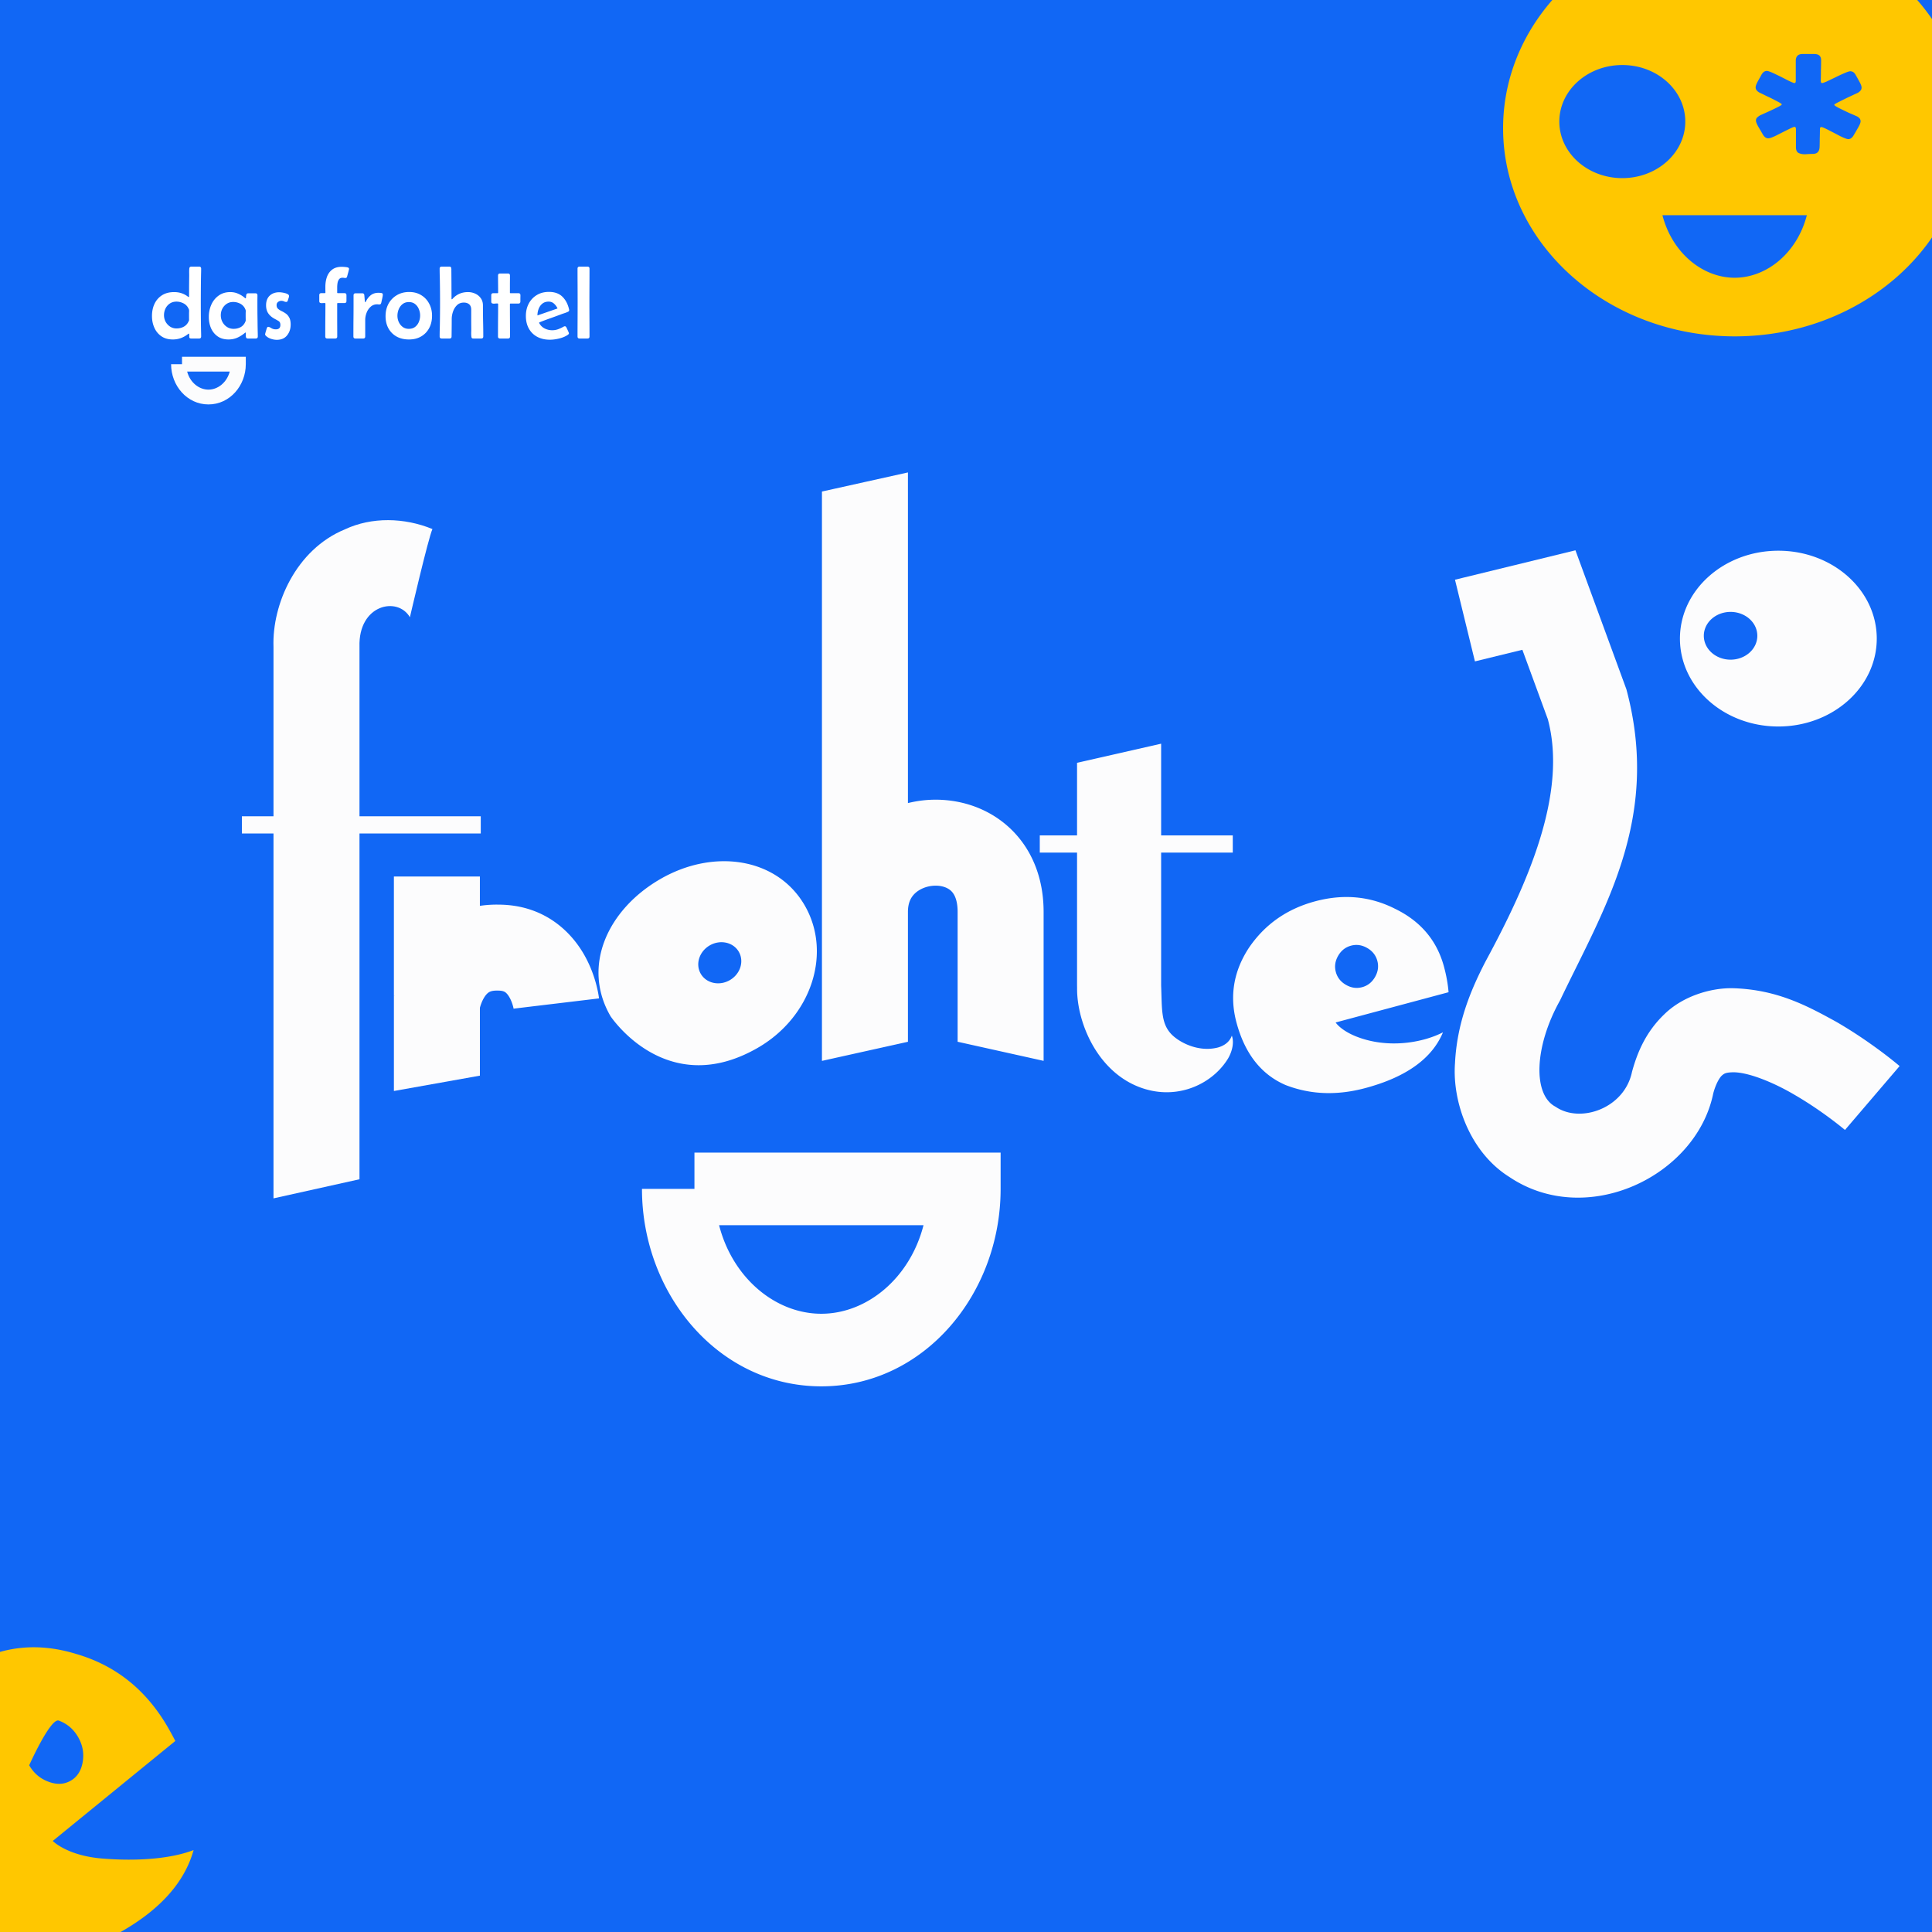
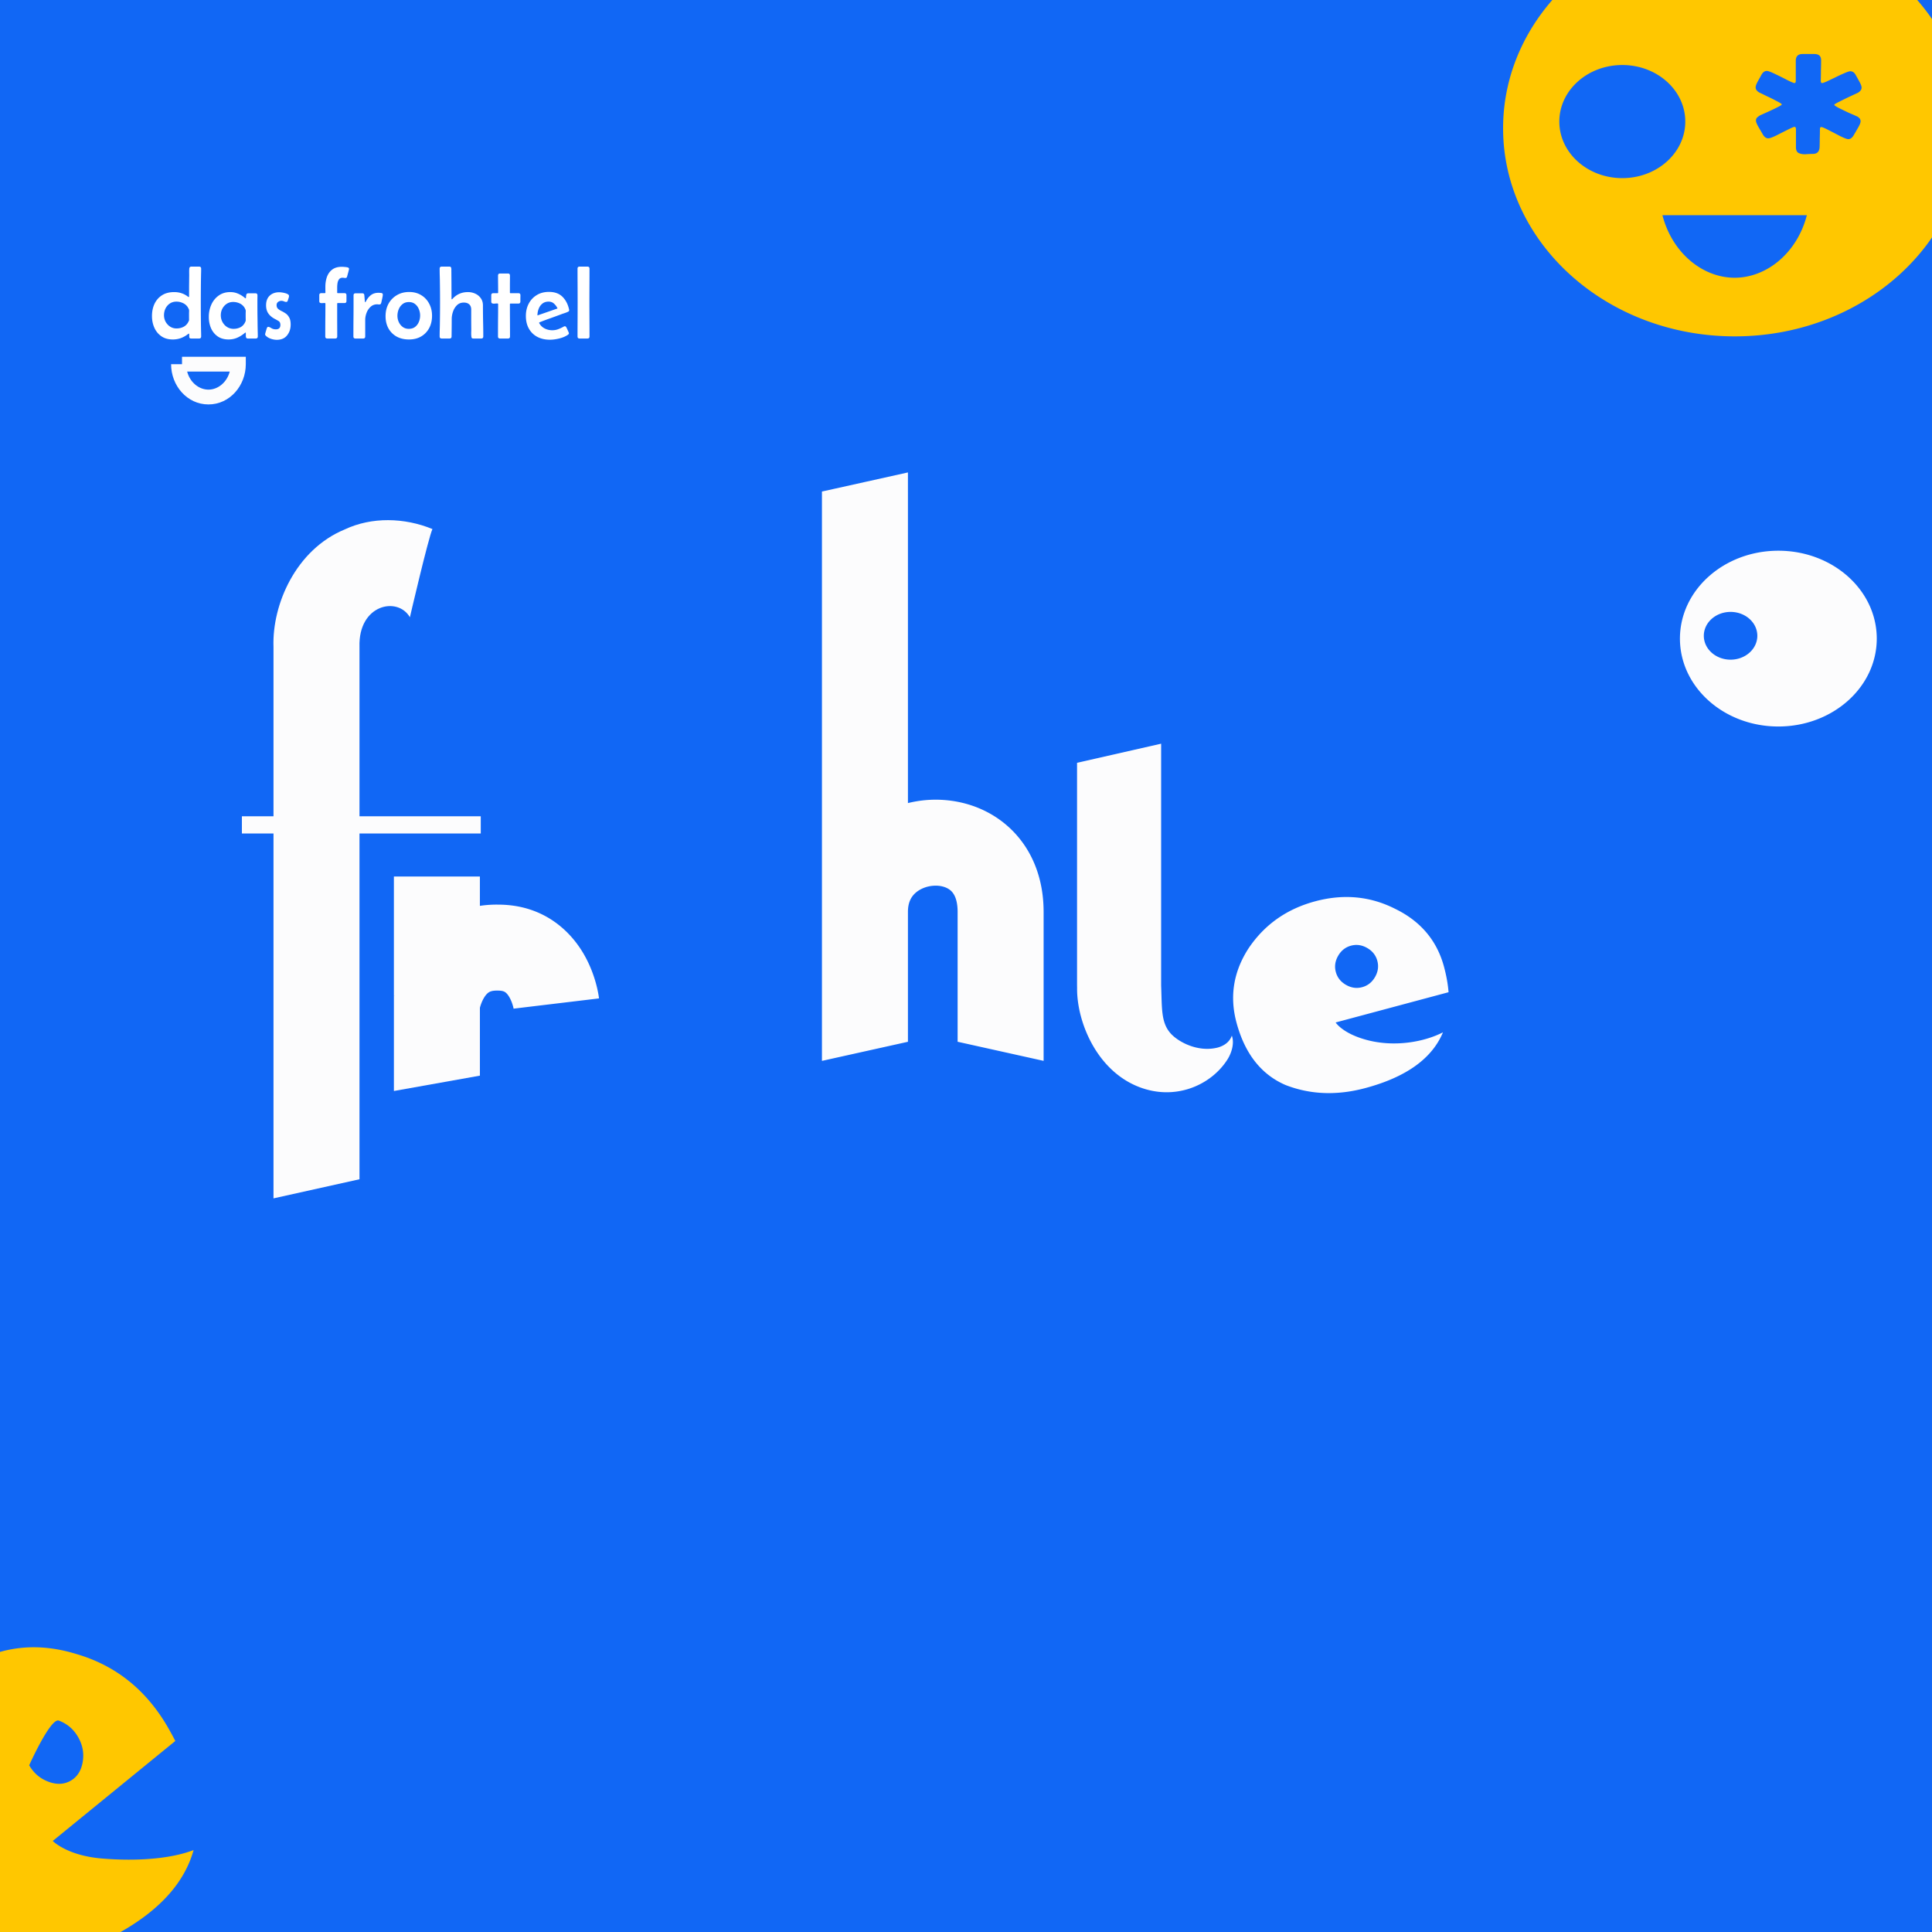
<svg xmlns="http://www.w3.org/2000/svg" width="1500" height="1500" fill="none">
  <rect width="100%" height="100%" fill="#333333" stroke="none" />
  <g clip-path="url(#a)">
    <path fill="#1167F5" d="M1500 0v1500H0V0z" />
    <path fill="#FCFCFD" d="M279.103 915.575V502.221c-1.007-32.945 29.653-39.397 39.145-22.992 0 0 14.31-61.61 17.496-68.473-21.748-8.968-47.149-9.55-68.017.26-38.097 15.703-56.547 58.425-55.386 91.205v428.188l66.762-14.834Z" />
    <path fill="#FCFCFD" d="M187.812 633.766h185.452v13.35H187.812v-13.35Zm184.779 139.109v62.254l-66.763 11.915v-74.169h66.763Z" />
    <path fill="#FCFCFD" d="M372.583 680.535v92.341H305.82v-92.341h66.763Z" />
    <path fill="#FCFCFD" d="M386.681 702.346c.193 0 .385.003.578.004h.017l-.001.002c34.698.227 55.457 20.308 65.918 38.311 5.005 8.615 7.871 16.92 9.503 22.887a95.01 95.01 0 0 1 1.759 7.631 77.474 77.474 0 0 1 .547 3.38l.044.339.018.143.008.066.004.031c-.002.016-.366.074-33.141 3.996-33.145 3.966-33.144 3.981-33.142 3.995l.003.028.007.053.012.097a5.73 5.73 0 0 0 .042.304c.005.033-.009-.058-.045-.253a27.92 27.92 0 0 0-.515-2.205c-.594-2.173-1.531-4.722-2.832-6.961-1.283-2.208-2.462-3.342-3.3-3.899-.518-.344-1.896-1.198-5.484-1.198h-.299l-.297-.005c-4.088-.073-5.818.872-6.541 1.329-1.028.648-2.316 1.869-3.68 4.105-1.39 2.279-2.396 4.87-3.039 7.072a28.117 28.117 0 0 0-.562 2.24c-.04.2-.055.292-.049.258l.025-.154.021-.155.015-.098.007-.055.003-.028c.001-.007.002-.014-4.132-.575l-57.896-7.791c-4.134-.56-4.133-.569-4.132-.576a.502.502 0 0 0 .004-.031l.009-.066.02-.147a68.884 68.884 0 0 1 .192-1.237c.112-.68.266-1.536.469-2.542a94.25 94.25 0 0 1 1.917-7.744c1.767-6.053 4.84-14.455 10.126-23.123 11.097-18.196 32.63-37.832 67.819-37.428ZM1380.7 427.578c42.2 0 76.41 30.55 76.41 68.236 0 37.685-34.21 68.235-76.41 68.235-42.19 0-76.4-30.55-76.4-68.235 0-37.686 34.21-68.236 76.4-68.236Zm-37.09 47.503c-11.47 0-20.77 8.302-20.77 18.542 0 10.241 9.3 18.543 20.77 18.543 11.47 0 20.77-8.302 20.77-18.543 0-10.24-9.3-18.542-20.77-18.542ZM743.493 707.97c0-10.637-3.402-14.797-5.313-16.504-2.477-2.212-6.8-4.043-12.686-3.815-5.924.228-11.347 2.512-14.912 5.787-3.041 2.794-5.663 7.063-5.663 14.532v100.869l-66.763 14.834V381.629l66.763-14.832s-.008 14.83 0 14.832v241.875c5.985-1.467 12.036-2.326 17.999-2.556 20.448-.79 42.46 5.307 59.733 20.731 17.839 15.929 27.605 39.114 27.605 66.291v115.681l-66.763-14.834V707.97Zm158.005-130.572v186.08c0 .736.007 1.455.023 2.158.667 17.44-.121 28.294 7.338 36.682 5.67 6.405 21.064 15.033 36.786 10.951 4.371-1.269 8.888-3.912 10.747-9.203 1.913 5.262.318 12.202-2.958 17.794-11.614 19.046-37.123 31.611-63.898 23.817-36.585-10.589-53.595-51.261-53.277-78.587-.026-1.194-.04-2.399-.04-3.612V592.232l65.279-14.834ZM1060 844.787c-22.02 5.901-42.67 5.102-61.957-2.397-18.89-8.181-31.572-24.356-38.05-48.526-5.47-20.41-2.288-39.686 9.549-57.825 12.373-18.282 29.573-30.374 51.598-36.275 22.02-5.9 42.7-3.955 62.02 5.836 19.86 9.648 32.52 24.678 37.99 45.088 1.85 6.902 3.02 13.457 3.51 19.666l-87.67 23.49s5.29 8.521 24.11 13.562c21.17 5.672 44.04 1.83 59.21-5.898-8.47 20.35-28.57 34.777-60.31 43.279Zm-2.44-78.344c4.3-1.152 7.63-3.77 9.99-7.856 2.36-4.086 2.96-8.279 1.81-12.575-1.15-4.297-3.77-7.625-7.86-9.985-4.08-2.358-8.28-2.963-12.57-1.812-4.3 1.152-7.63 3.771-9.99 7.857-2.36 4.086-2.96 8.278-1.81 12.575 1.15 4.297 3.77 7.625 7.86 9.984 4.08 2.359 8.28 2.963 12.57 1.812Z" />
-     <path fill="#FCFCFD" d="M807.281 648.602h149.845v13.35H807.281v-13.35ZM539.165 894.879h237.712v28.179c0 81.402-59.262 153.292-139.224 153.292-79.962 0-139.223-71.89-139.223-153.292h40.735v-28.179Zm19.126 56.357c10.652 41.443 44.148 68.754 79.362 68.754 35.214 0 68.711-27.311 79.363-68.754H558.291Zm-84.382-162.43s22.262 38.536.007-.004c-22.254-38.541-2.348-82.575 38.808-106.333 41.511-23.963 90.654-16.562 112.061 20.51 21.407 37.072 5.11 86.552-36.402 110.515-71.309 41.164-114.474-24.688-114.474-24.688Zm92.715-27.828c8.16-4.711 11.288-14.568 6.987-22.018-4.302-7.45-14.405-9.67-22.565-4.959-8.16 4.71-11.289 14.568-6.987 22.018 4.302 7.449 14.404 9.67 22.565 4.959Zm696.106-225.821c27.01 100.768-17.73 170.724-51.53 241.581-19.92 35.516-21.41 73.262-3.41 82.561 19.1 13.128 53.45 1.297 59.29-27.116 3.92-14.282 10.35-30.607 25.11-44.728 14.59-14.308 36.57-20.623 53.44-20.207 34.17 1.05 57.52 13.707 79.69 25.878a310.87 310.87 0 0 1 8.68 5.191c5.77 3.571 11.16 7.13 16.67 10.975 8.16 5.723 15.71 11.316 24.18 18.399l-42.42 49.612c-5.27-4.412-12.57-9.931-19.12-14.489a299.6 299.6 0 0 0-13.65-8.995c-2.27-1.401-4.64-2.82-6.92-4.133-16.87-9.872-35.98-17.331-47.27-17.169-5.67.137-6.77.978-8.51 2.441-1.82 1.559-4.89 6.609-6.83 14.119-13.2 64.217-98.38 105.102-158.37 64.65-30.67-19.271-44.25-58.282-42.11-88.12 1.51-30.867 11.8-56.169 23.81-79.315 32.71-60.42 63.71-130.324 48.28-187.895l-19.77-53.896c-18.2 4.445-18.63 4.554-36.83 8.998l-15.49-63.404c14.69-3.587-.01.001-.01.001 27.66-6.752 65.89-16.089 93.54-22.841l39.55 107.902Z" />
    <path fill="#fff" d="M448.398 208.587c0-1.058.53-1.587 1.588-1.587h6.117c1.058 0 1.587.529 1.587 1.587 0 4.388-.013 8.775-.039 13.163a2221.036 2221.036 0 0 0 0 26.325c.026 4.387.039 8.775.039 13.162 0 1.058-.529 1.587-1.587 1.587h-6.117c-1.058 0-1.588-.529-1.588-1.587 0-4.387.013-8.775.039-13.162a2221.375 2221.375 0 0 0 0-26.325c-.026-4.388-.039-8.775-.039-13.163Zm-21.41 55.168c-3.768 0-7.059-.749-9.872-2.246-2.787-1.497-4.955-3.626-6.504-6.387-1.549-2.762-2.323-6.04-2.323-9.833 0-3.536.736-6.711 2.207-9.524 1.471-2.813 3.549-5.033 6.233-6.658 2.684-1.652 5.833-2.478 9.446-2.478 4.465 0 7.963 1.252 10.492 3.755 2.555 2.504 4.284 5.833 5.188 9.988.026.077.039.207.039.387 0 .387-.104.684-.31.891-.181.18-.426.335-.736.464-.877.413-1.806.774-2.787 1.084-.981.31-1.936.645-2.865 1.007-2.71 1.006-5.433 2-8.169 2.981a179.685 179.685 0 0 0-8.13 3.058c-.207.103-.31.232-.31.387 0 .077.026.168.078.271 1.032 1.858 2.452 3.239 4.258 4.142a12.801 12.801 0 0 0 5.807 1.355c1.627 0 3.136-.258 4.53-.774a27.593 27.593 0 0 0 4.181-1.936c.181-.103.362-.193.542-.271.181-.077.362-.116.542-.116.362 0 .633.116.813.349.207.206.375.451.504.735.103.181.296.594.58 1.239.31.619.594 1.252.852 1.897.284.619.426 1.019.426 1.2 0 .284-.077.516-.232.697a3.4 3.4 0 0 1-.542.503c-1.833 1.265-4.065 2.22-6.698 2.865-2.607.645-5.02.968-7.24.968Zm-9.717-18.854 7.82-2.709c2.607-.904 5.201-1.807 7.782-2.71a11.31 11.31 0 0 0-2.71-3.717c-1.136-1.058-2.542-1.587-4.22-1.587-1.962 0-3.588.529-4.878 1.587-1.291 1.058-2.246 2.413-2.865 4.065a14.134 14.134 0 0 0-.929 5.071Zm-30.514-17.734c0-2.22-.013-4.426-.039-6.62a565.21 565.21 0 0 1-.039-6.62c0-1.058.529-1.587 1.588-1.587h6.078c1.058 0 1.587.529 1.587 1.587 0 2.194-.013 4.4-.039 6.62v6.62c0 .31.168.465.504.465h6.078c1.058 0 1.587.529 1.587 1.587 0 .8-.013 1.613-.038 2.439v2.439c0 1.058-.53 1.587-1.588 1.587h-6.039c-.336 0-.504.155-.504.464 0 4.181.013 8.362.039 12.543.026 4.181.039 8.362.039 12.543 0 1.059-.529 1.588-1.587 1.588h-6.156c-1.058 0-1.587-.529-1.587-1.588 0-4.181.012-8.362.038-12.543.052-4.181.078-8.362.078-12.543 0-.387-.271-.567-.813-.542-.542 0-1.162.039-1.859.117-.696.077-1.316.025-1.858-.155-.542-.181-.813-.671-.813-1.471v-4.878c0-1.058.529-1.587 1.587-1.587h3.252c.336 0 .504-.155.504-.465Zm-43.826 35.657c-1.058 0-1.587-.542-1.587-1.626 0-1.419.013-2.826.038-4.219.052-1.42.091-2.839.117-4.259a1016.458 1016.458 0 0 0 .116-26.712c-.026-2.968-.065-5.936-.116-8.904a222.642 222.642 0 0 0-.117-4.22 241.774 241.774 0 0 1-.038-4.258c0-1.084.529-1.626 1.587-1.626h5.885c.619 0 1.019.129 1.2.387.206.258.335.658.387 1.2.052.336.065.697.039 1.084a8.091 8.091 0 0 0 0 1.123l.038 5.187c.026 2.581.039 5.175.039 7.782.026 2.581.039 5.174.039 7.781v.465c.026.232.116.348.271.348.129 0 .258-.064.387-.194.129-.129.219-.232.271-.309 3.123-3.381 7.072-5.072 11.847-5.072 2.039 0 3.936.413 5.691 1.239 1.755.8 3.174 1.975 4.258 3.523 1.11 1.549 1.665 3.407 1.665 5.575 0 4 .039 8.013.116 12.04.104 4.026.155 8.039.155 12.039 0 1.084-.529 1.626-1.587 1.626h-6.078c-.62 0-1.033-.129-1.239-.387-.181-.258-.297-.658-.349-1.2-.103-.877-.142-1.936-.116-3.174.052-1.265.065-2.362.039-3.291-.026-2.4-.039-4.788-.039-7.162v-7.201c0-1.832-.516-3.2-1.548-4.103-1.033-.929-2.426-1.394-4.182-1.394-2.168 0-3.948.684-5.342 2.052-1.368 1.342-2.388 2.994-3.059 4.955-.671 1.962-1.006 3.871-1.006 5.73 0 2.271-.013 4.542-.039 6.813l-.077 6.775c0 1.058-.53 1.587-1.588 1.587h-6.078Zm-43.579-17.384c0-3.587.761-6.787 2.284-9.601a17.227 17.227 0 0 1 6.465-6.658c2.762-1.652 5.949-2.478 9.563-2.478 3.561 0 6.672.813 9.33 2.439 2.658 1.6 4.723 3.794 6.194 6.581 1.497 2.788 2.246 5.923 2.246 9.408 0 3.587-.736 6.774-2.207 9.562-1.471 2.761-3.549 4.929-6.233 6.503-2.658 1.575-5.82 2.362-9.485 2.362-3.639 0-6.827-.748-9.563-2.245a16.323 16.323 0 0 1-6.349-6.349c-1.497-2.71-2.245-5.885-2.245-9.524Zm18.118-10.917c-1.961 0-3.6.529-4.917 1.587-1.316 1.033-2.31 2.362-2.981 3.988a13.265 13.265 0 0 0-1.006 5.11c0 1.678.348 3.291 1.045 4.839.723 1.549 1.742 2.813 3.058 3.794 1.317.981 2.878 1.471 4.685 1.471 1.962 0 3.588-.49 4.878-1.471 1.316-1.007 2.297-2.297 2.942-3.871a12.704 12.704 0 0 0 1.007-5.033c0-1.729-.336-3.381-1.007-4.955-.645-1.6-1.613-2.904-2.903-3.91-1.291-1.033-2.891-1.549-4.801-1.549Zm-36.204-6.808c.981 0 1.51.478 1.588 1.433l.387 4.413c0 .026.026.219.077.581.052.335.142.503.271.503.129 0 .258-.142.387-.426.155-.284.245-.452.271-.503 1.058-1.987 2.349-3.549 3.872-4.685 1.523-1.135 3.445-1.703 5.768-1.703.542 0 1.226.052 2.052.155.852.077 1.278.503 1.278 1.278 0 .387-.078.993-.233 1.819a47.44 47.44 0 0 1-.542 2.516c-.18.826-.322 1.459-.425 1.897-.104.439-.271.787-.504 1.046-.206.232-.568.348-1.084.348-.258 0-.516-.013-.774-.039a3.611 3.611 0 0 0-.774-.077c-2.039 0-3.756.645-5.149 1.935-1.394 1.265-2.439 2.827-3.136 4.685-.697 1.858-1.046 3.69-1.046 5.497v12.853c0 1.058-.529 1.587-1.587 1.587h-6.001c-1.058 0-1.587-.542-1.587-1.626 0-4 .013-7.988.039-11.962.051-4.001.077-7.988.077-11.963v-7.975c0-1.058.529-1.587 1.587-1.587h5.188Zm-27.142 35.107c-1.058 0-1.588-.529-1.588-1.587 0-4.233.013-8.479.039-12.737.052-4.259.078-8.504.078-12.737 0-.361-.246-.529-.736-.503-.465 0-1.02.026-1.665.077-.619.052-1.174-.012-1.665-.193-.464-.181-.696-.658-.696-1.432v-4.53c0-1.058.529-1.587 1.587-1.587h2.71c.31 0 .465-.155.465-.465 0-.748-.013-1.497-.039-2.245v-2.245c0-2.762.413-5.317 1.239-7.666.851-2.348 2.206-4.232 4.065-5.652 1.884-1.445 4.362-2.168 7.433-2.168.723 0 1.458.039 2.207.116.774.052 1.51.155 2.207.31.825.181 1.238.607 1.238 1.278 0 .155-.116.658-.348 1.51a56.543 56.543 0 0 1-.697 2.593 72.196 72.196 0 0 1-.464 1.704c-.104.361-.246.645-.426.851-.181.207-.491.31-.93.31-.335 0-.683-.026-1.045-.077a5.116 5.116 0 0 0-1.084-.116c-1.265 0-2.207.425-2.826 1.277-.594.852-.981 1.871-1.161 3.058a24.191 24.191 0 0 0-.233 3.175v3.987c0 .31.155.465.465.465h5.149c1.058 0 1.587.542 1.587 1.626v4.491c0 1.058-.529 1.587-1.587 1.587h-5.149c-.31 0-.465.155-.465.464v12.737c.026 4.258.039 8.504.039 12.736 0 1.059-.529 1.588-1.587 1.588h-6.117Zm-39.221 1.013c-1.471 0-3.007-.271-4.607-.813-1.6-.542-2.929-1.355-3.988-2.439-.309-.31-.464-.645-.464-1.007 0-.155.077-.542.232-1.161.181-.645.374-1.304.581-1.975.206-.671.335-1.109.387-1.316.103-.31.245-.606.426-.89.18-.31.464-.465.852-.465.49 0 1.251.323 2.284.968 1.032.645 2.219.968 3.561.968 2.349 0 3.523-1.136 3.523-3.407 0-1.471-.477-2.49-1.432-3.058a52.59 52.59 0 0 0-3.02-1.704c-2.168-1.161-3.82-2.58-4.955-4.258-1.136-1.678-1.704-3.768-1.704-6.272 0-3.174.929-5.652 2.788-7.432 1.884-1.781 4.387-2.672 7.51-2.672.388 0 .981.052 1.781.155.826.103 1.678.271 2.556.503.877.207 1.626.504 2.245.891.619.361.929.8.929 1.316 0 .49-.103 1.032-.31 1.626a18.512 18.512 0 0 0-.503 1.587 4.57 4.57 0 0 1-.426.968c-.18.31-.49.465-.929.465-.542 0-1.123-.142-1.742-.426a4.772 4.772 0 0 0-2.013-.426c-.981 0-1.846.297-2.594.89-.749.568-1.123 1.381-1.123 2.439 0 1.213.361 2.155 1.084 2.826.749.671 1.665 1.265 2.749 1.781a23.602 23.602 0 0 1 3.252 1.897c1.084.749 1.987 1.794 2.71 3.136.749 1.316 1.123 3.136 1.123 5.458 0 3.304-.929 6.104-2.788 8.401-1.832 2.297-4.491 3.446-7.975 3.446Zm-37.478-.276c-3.355 0-6.168-.8-8.44-2.401-2.271-1.6-3.987-3.716-5.149-6.348-1.135-2.659-1.703-5.536-1.703-8.634v-.619c.051-3.252.722-6.31 2.013-9.175 1.316-2.865 3.213-5.175 5.691-6.93 2.478-1.78 5.472-2.671 8.982-2.671 2.168 0 4.181.413 6.039 1.239a20.17 20.17 0 0 1 5.266 3.291c.18.18.335.271.464.271.31 0 .452-.323.426-.968 0-.645.09-1.291.271-1.936.207-.645.723-.968 1.549-.968h5.458c1.059 0 1.588.529 1.588 1.588 0 1.109-.013 2.219-.039 3.329v3.329c0 2.839.013 5.691.039 8.556.051 2.865.09 5.716.116 8.555l.077 4.065c.052 1.342.078 2.697.078 4.065 0 1.084-.529 1.626-1.588 1.626h-6.078c-.697 0-1.148-.219-1.355-.658-.206-.465-.297-1.007-.271-1.626.026-.619.026-1.174 0-1.665 0-.077-.013-.206-.038-.387-.026-.18-.104-.271-.233-.271a.52.52 0 0 0-.31.116 1.482 1.482 0 0 1-.232.194 24.415 24.415 0 0 1-5.846 3.678c-2.09.903-4.349 1.355-6.775 1.355Zm3.949-8.246c1.833 0 3.523-.374 5.072-1.123 1.574-.774 2.8-1.987 3.678-3.639.051-.103.167-.361.348-.774.207-.439.31-.71.31-.813 0-.903-.013-1.807-.039-2.71v-2.671c0-.413.013-.865.039-1.355a7.478 7.478 0 0 0-.039-1.355c-.026-.181-.129-.452-.31-.813-.155-.361-.271-.62-.348-.774-.903-1.626-2.181-2.839-3.833-3.639a11.746 11.746 0 0 0-5.188-1.201c-1.91 0-3.587.478-5.033 1.433-1.445.955-2.581 2.219-3.406 3.794-.801 1.548-1.201 3.252-1.201 5.11 0 1.858.426 3.587 1.278 5.187a10.382 10.382 0 0 0 3.523 3.872c1.523.98 3.239 1.471 5.149 1.471Zm-47.191 8.247c-3.51 0-6.466-.826-8.866-2.478-2.4-1.652-4.22-3.858-5.459-6.62-1.239-2.761-1.858-5.781-1.858-9.059 0-3.561.658-6.736 1.974-9.523 1.343-2.813 3.291-5.033 5.846-6.659 2.556-1.626 5.691-2.439 9.408-2.439 4.104 0 7.679 1.188 10.724 3.562.232.181.413.271.542.271.155 0 .245-.09.271-.271.026-.181.039-.31.039-.387v-7.239l.077-7.24a76.084 76.084 0 0 0 0-3.445c-.026-1.188 0-2.336.078-3.446.077-1.058.606-1.587 1.587-1.587h6.04c1.058 0 1.587.542 1.587 1.626 0 1.419-.026 2.839-.078 4.258l-.077 4.22a1366.917 1366.917 0 0 0 0 35.616l.077 4.259c.052 1.393.078 2.8.078 4.219 0 1.084-.529 1.626-1.587 1.626h-6.117c-.955 0-1.459-.361-1.51-1.084l-.078-2.09c0-.078-.013-.194-.038-.349-.026-.18-.104-.271-.233-.271s-.309.091-.542.271a20.722 20.722 0 0 1-5.575 3.175c-1.987.722-4.091 1.084-6.31 1.084Zm2.826-8.556c2.271 0 4.272-.516 6.001-1.548 1.729-1.033 2.994-2.646 3.794-4.839a92.918 92.918 0 0 1-.039-2.672v-2.632c0-.413.013-.865.039-1.355.026-.49.013-.929-.039-1.316-.026-.284-.168-.658-.426-1.123l-.58-1.045a8.616 8.616 0 0 0-3.833-3.213 11.657 11.657 0 0 0-4.917-1.084c-1.962 0-3.678.49-5.149 1.471-1.445.98-2.568 2.271-3.368 3.871-.775 1.6-1.162 3.342-1.162 5.226 0 1.781.413 3.459 1.239 5.033a10.693 10.693 0 0 0 3.484 3.794c1.472.955 3.123 1.432 4.956 1.432Z" />
    <path fill="#FCFCFD" d="M141.321 277h49.515v5.745c0 16.597-12.344 31.255-29 31.255s-29-14.658-29-31.255h8.485V277Zm3.984 11.491c2.219 8.449 9.196 14.018 16.531 14.018 7.335 0 14.312-5.569 16.531-14.018h-33.062Z" />
    <path fill="#FFC700" d="M1346.87-62c99.34 0 179.87 72.34 179.87 161.576 0 89.236-80.53 161.576-179.87 161.576S1167 188.812 1167 99.576C1167 10.34 1247.53-62 1346.87-62Zm-56.16 229.06c7.53 29.281 31.19 48.579 56.07 48.58 24.88 0 48.54-19.299 56.06-48.58h-112.13Zm-31.16-116.577c-27 0-48.89 19.658-48.89 43.907 0 24.248 21.89 43.906 48.89 43.906 27.01 0 48.9-19.658 48.9-43.906 0-24.25-21.89-43.907-48.9-43.907Zm139.99-8.548c-3.53 0-5.3 1.76-5.3 5.282v15.46c0 1.203-.35 1.804-1.04 1.804-.6 0-2.45-.773-5.56-2.319a242.48 242.48 0 0 0-9.57-4.767c-3.19-1.546-5.3-2.319-6.34-2.319-1.64 0-3.02.988-4.14 2.963-.6 1.117-1.51 2.75-2.71 4.896-1.21 2.148-1.81 3.78-1.81 4.896 0 1.632 1.03 3.007 3.1 4.123.78.344 2.54 1.203 5.3 2.577 2.85 1.288 5.52 2.62 8.02 3.993 2.59 1.289 3.88 2.148 3.88 2.578 0 .343-1.2 1.116-3.62 2.319a213.58 213.58 0 0 1-7.63 3.607c-2.67 1.203-4.4 1.976-5.17 2.32-.87.43-1.69.987-2.46 1.674-.78.602-1.17 1.46-1.17 2.577 0 1.116.74 2.92 2.2 5.41a586.6 586.6 0 0 1 3.24 5.541c1.12 1.889 2.5 2.835 4.14 2.835 1.12 0 3.19-.731 6.2-2.191 3.02-1.546 6-3.049 8.93-4.509 2.93-1.46 4.66-2.19 5.17-2.19.78 0 1.17.602 1.17 1.804v13.914c0 2.405.73 3.951 2.2 4.639 1.55.687 3.32.987 5.3.901 2.07-.172 3.92-.258 5.56-.258 3.36 0 5.13-1.761 5.31-5.282.08-2.319.12-4.595.12-6.828.09-2.319.13-4.638.13-6.957 0-1.203.35-1.804 1.04-1.804.69 0 2.54.773 5.56 2.318 3.02 1.546 6.08 3.136 9.18 4.768 3.19 1.546 5.26 2.318 6.21 2.318 1.56 0 2.89-.901 4.01-2.705.69-1.116 1.77-2.963 3.24-5.54 1.55-2.576 2.33-4.423 2.33-5.54 0-1.116-.35-1.976-1.04-2.577-.6-.687-1.38-1.202-2.33-1.546-.69-.343-2.46-1.117-5.3-2.32a357.955 357.955 0 0 1-8.02-3.864c-2.5-1.288-3.75-2.147-3.75-2.577 0-.343 1.33-1.16 4.01-2.448 2.67-1.374 5.47-2.749 8.41-4.123 2.93-1.374 4.78-2.233 5.56-2.576.86-.43 1.59-.988 2.2-1.675.69-.687 1.03-1.546 1.03-2.577 0-1.03-.6-2.62-1.81-4.767-1.21-2.233-2.11-3.865-2.72-4.896-1.03-1.975-2.45-2.963-4.26-2.963-.78 0-2.25.472-4.4 1.417-2.07.859-4.4 1.932-6.99 3.22-2.5 1.203-4.74 2.278-6.72 3.222-1.99.86-3.24 1.288-3.75 1.288-.69 0-1.04-.6-1.04-1.803.09-2.663.13-5.326.13-7.988.09-2.663.13-5.325.13-7.988 0-3.178-1.77-4.767-5.3-4.767h-9.06ZM95.024 1499.22c-25.948 14.98-53.268 19.54-81.96 13.68-28.498-6.99-52.673-27.69-72.524-62.09-16.763-29.05-21.702-58.81-14.818-89.28 7.517-30.83 24.25-53.74 50.198-68.72 25.948-14.98 53.834-17.83 83.657-8.54 30.455 8.91 54.065 27.9 70.828 56.95a242.2 242.2 0 0 1 5.709 10.47l-95.156 77.62c.056.06 10.995 11.29 37.854 13.6 24.214 2.07 52.101.95 71.501-6.53-6.857 24.58-25.285 45.52-55.289 62.84Zm-40.14-116.68c5.064-2.92 8.171-7.77 9.322-14.55 1.15-6.78-.04-13.22-3.568-19.34-3.53-6.12-8.515-10.37-14.96-12.77-6.436-2.39-22.976 34.6-23.013 34.69 3.529 6.11 8.515 10.37 14.96 12.76 6.443 2.4 12.197 2.14 17.26-.79Z" />
  </g>
  <defs>
    <clipPath id="a">
      <path fill="#fff" d="M1500 0v1500H0V0z" />
    </clipPath>
  </defs>
</svg>